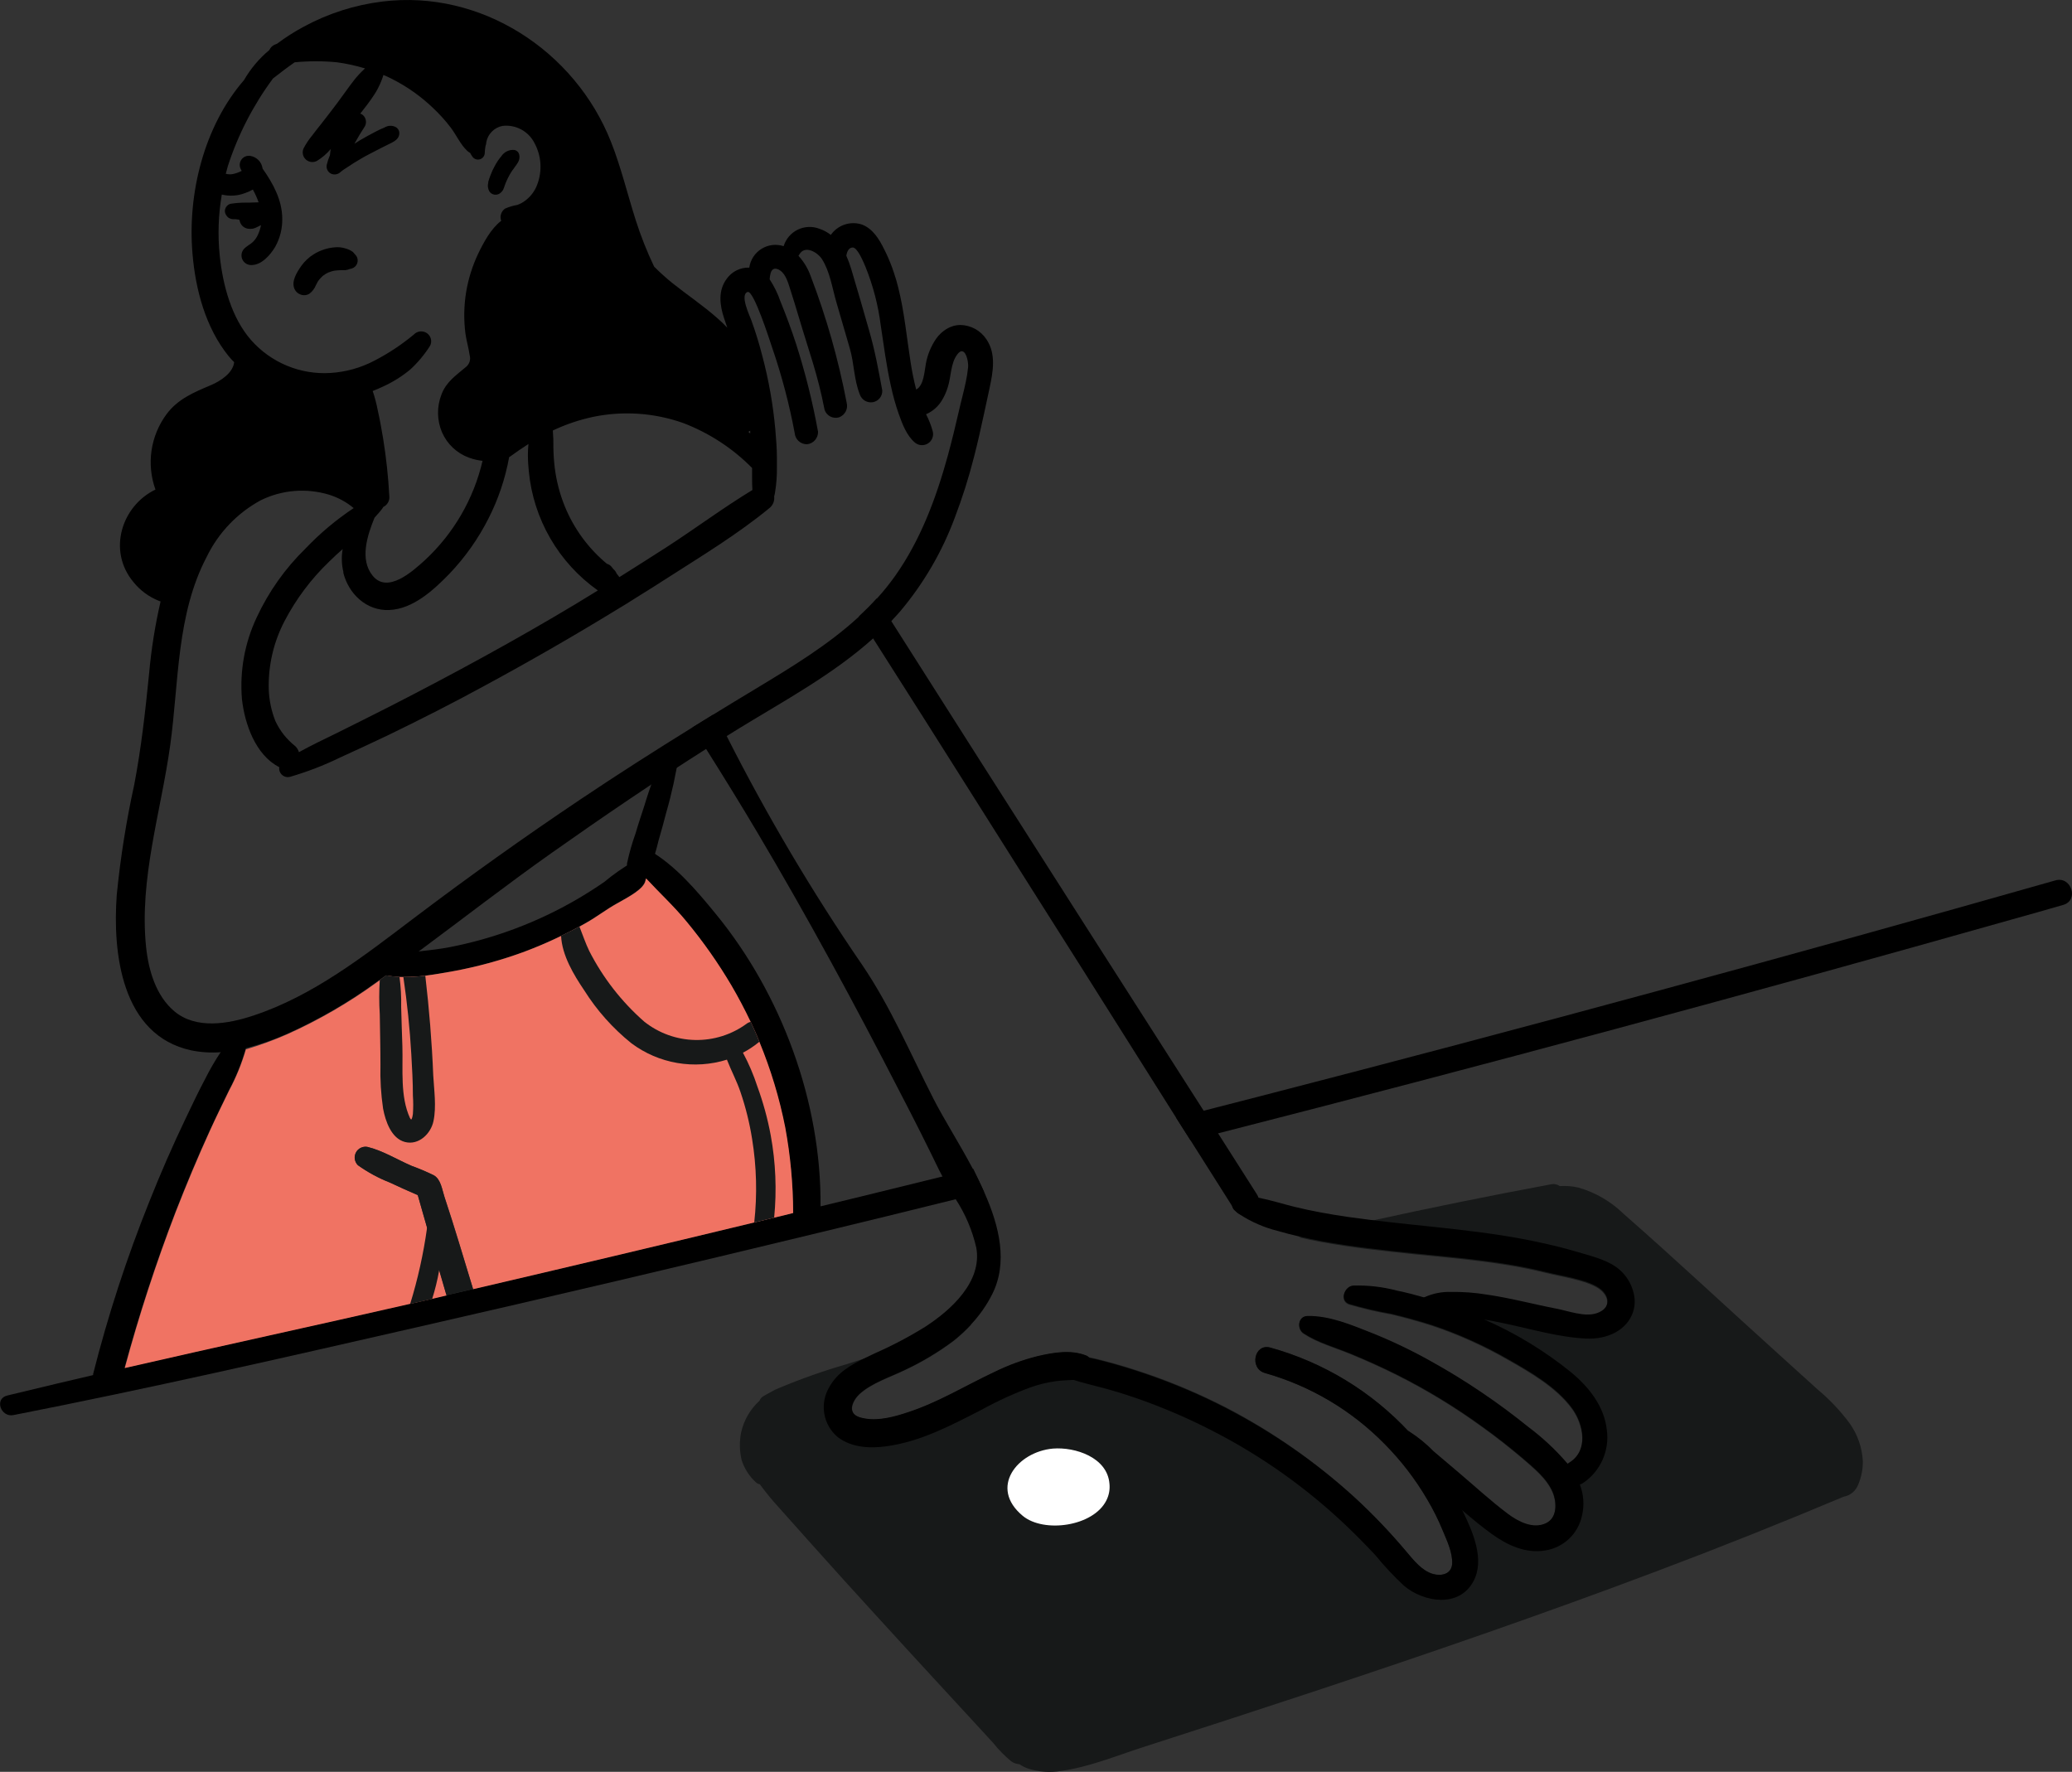
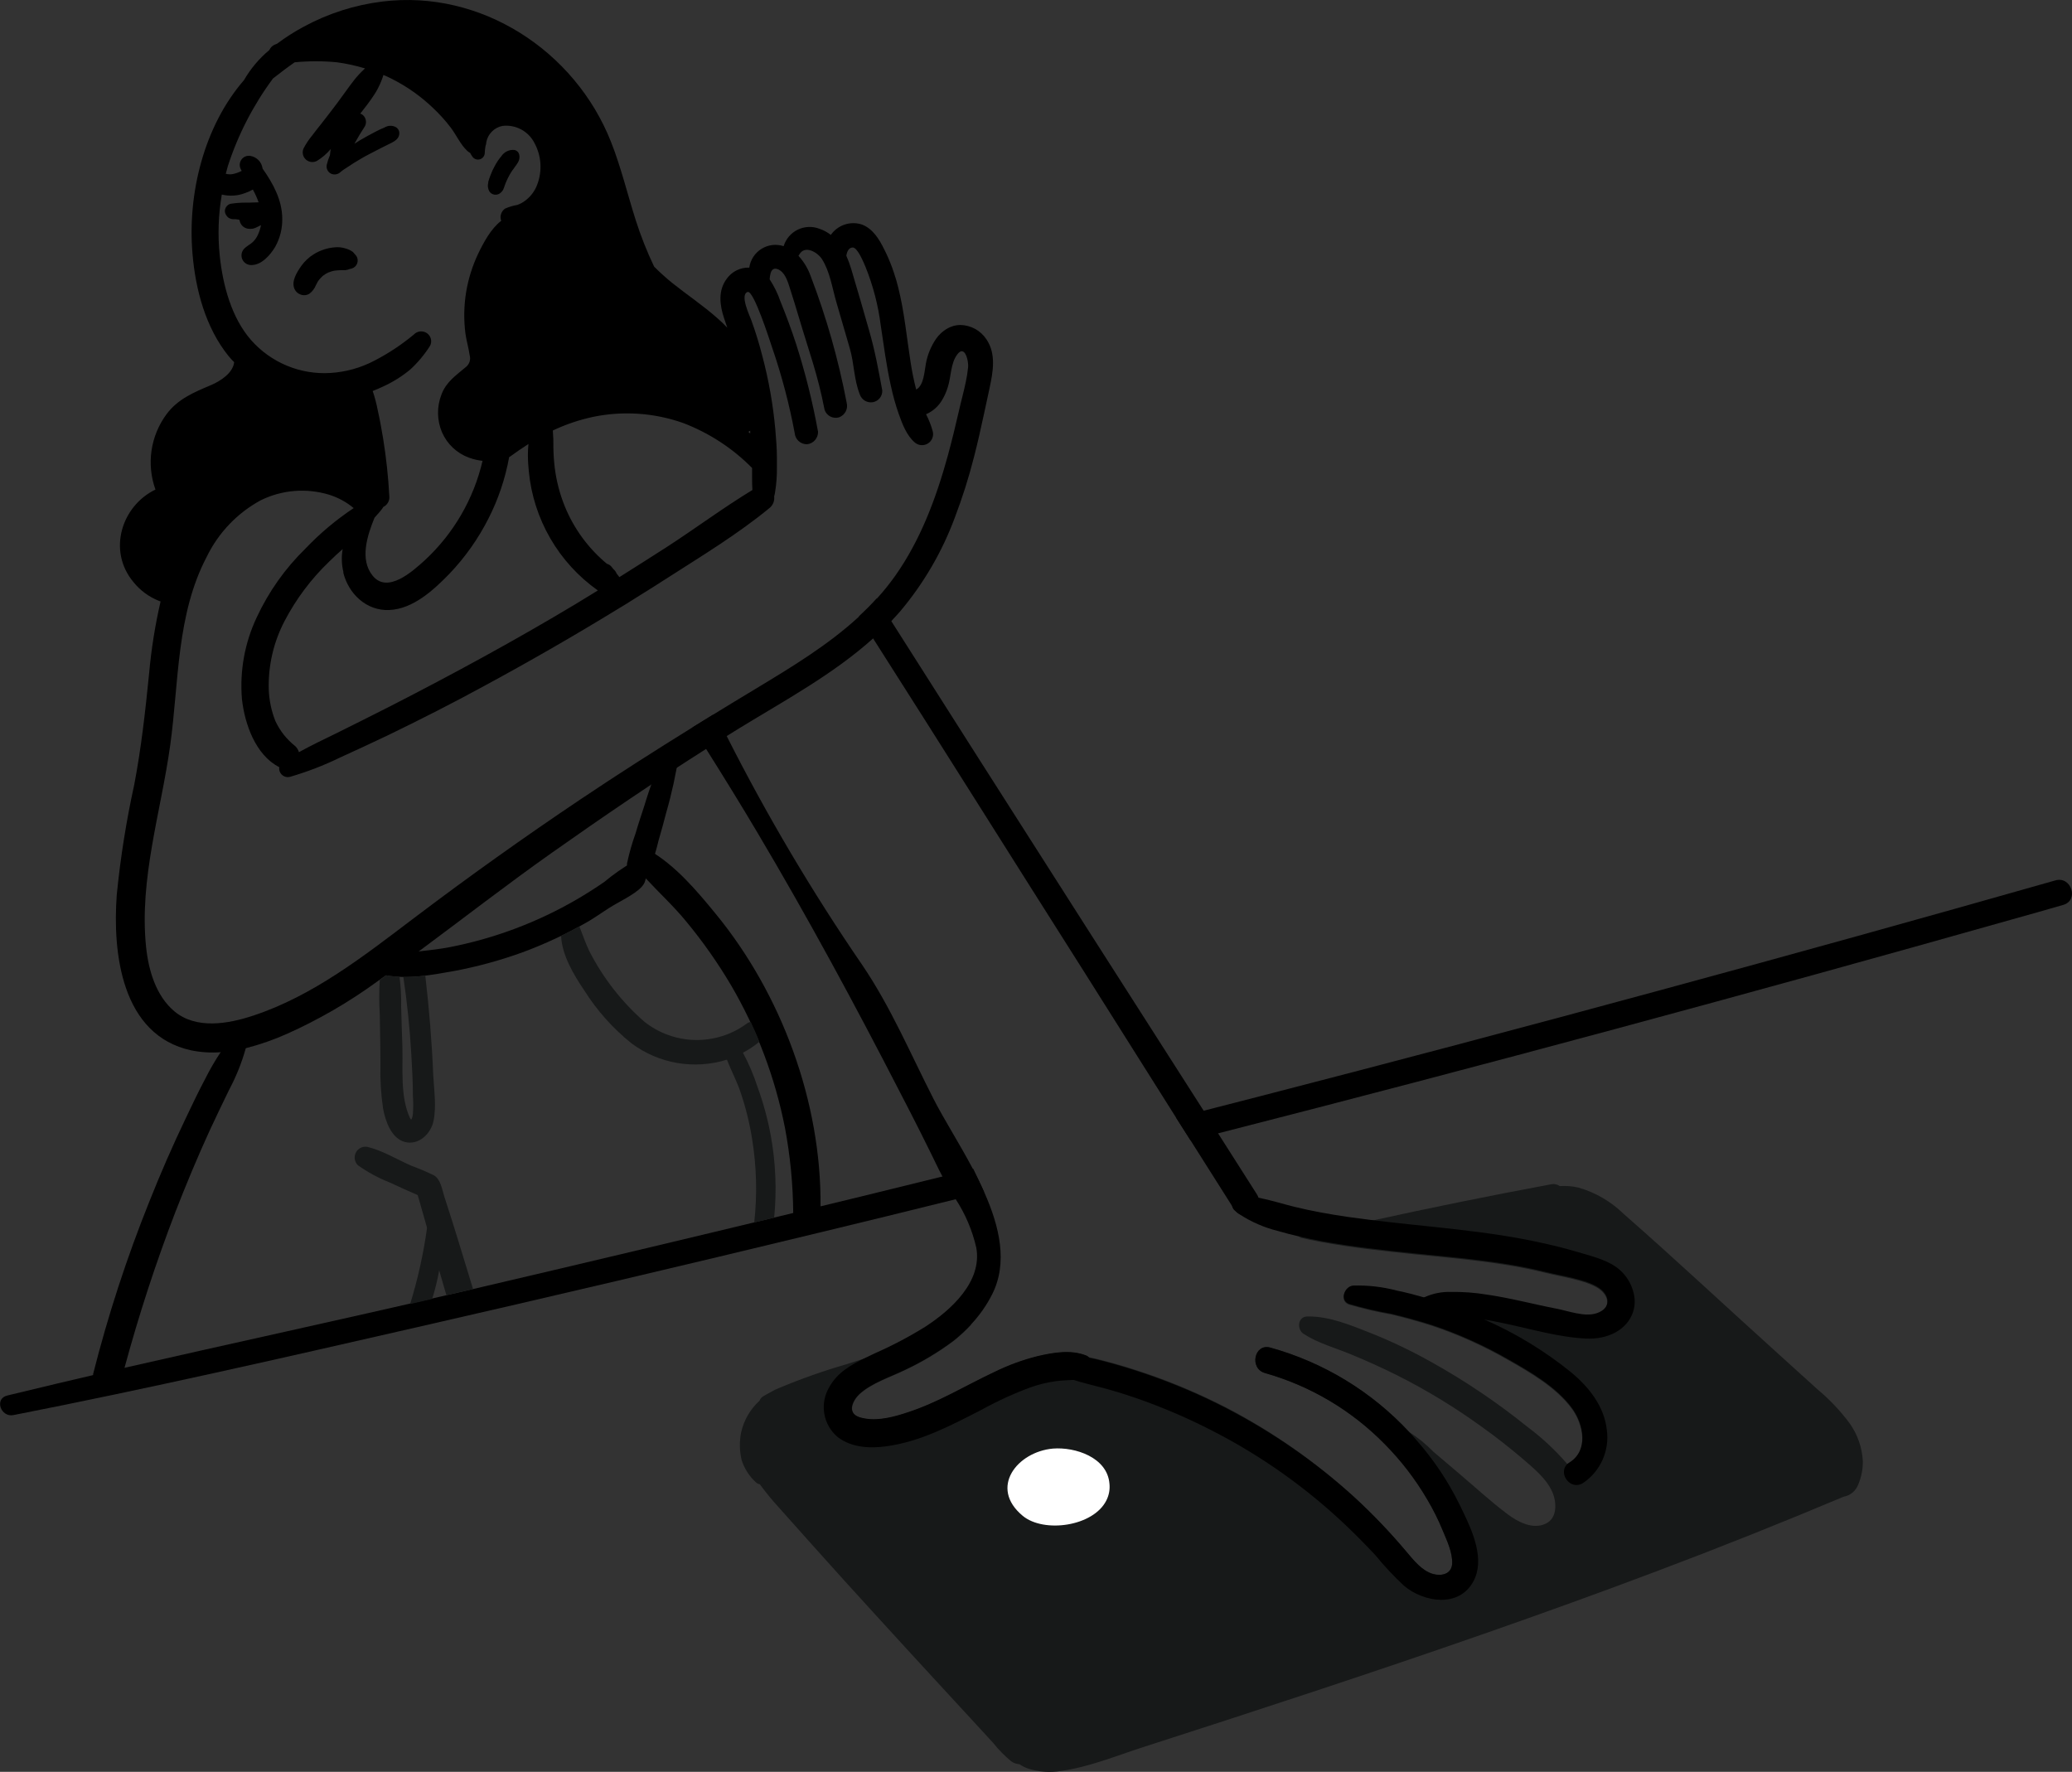
<svg xmlns="http://www.w3.org/2000/svg" width="283" height="242" viewBox="0 0 283 242" fill="none">
  <rect x="0" y="0" width="283" height="242" fill="#333333" stroke="none" />
  <g clip-path="url(#clip0_100_9497)">
    <path d="M254.431 199.569C254.447 200.662 254.233 201.746 253.805 202.751C253.649 203.18 253.382 203.561 253.032 203.854C252.682 204.147 252.261 204.343 251.811 204.421C243.375 207.973 234.871 211.363 226.297 214.592C210.806 220.438 195.124 225.841 179.4 231.044C171.566 233.632 163.723 236.188 155.872 238.71C152.3 239.871 148.678 241.357 144.939 241.875C143.415 242.133 141.852 242.019 140.382 241.541C139.975 241.395 139.588 241.198 139.23 240.956C138.834 240.931 138.454 240.798 138.128 240.572C137.222 239.826 136.396 238.986 135.666 238.067L133.296 235.486C131.805 233.877 130.316 232.263 128.831 230.643C125.801 227.369 122.805 224.079 119.784 220.78C116.762 217.482 113.774 214.175 110.803 210.851L106.413 205.933C105.474 204.906 104.591 203.83 103.767 202.709C103.575 202.69 103.394 202.604 103.258 202.467C102.336 201.636 101.655 200.572 101.288 199.385C100.998 198.149 100.978 196.864 101.23 195.619C101.603 193.962 102.477 192.46 103.734 191.319C103.82 191.077 103.984 190.871 104.201 190.734C104.56 190.517 104.944 190.308 105.32 190.108C105.657 189.904 106.011 189.73 106.38 189.59C109.396 188.323 112.484 187.233 115.627 186.325L118.239 185.49C121.269 184.488 124.307 183.519 127.353 182.55C129.131 181.991 130.909 181.431 132.695 180.88C131.941 181.701 131.123 182.46 130.25 183.151C128.202 184.684 126.004 186.004 123.69 187.093C121.653 188.095 119.074 188.888 117.397 190.433C116.796 190.993 116.07 192.104 116.512 192.939C116.812 193.498 117.605 193.673 118.181 193.774C120.067 194.099 122.162 193.54 123.957 192.939C128.13 191.594 131.902 189.264 135.85 187.41C137.738 186.483 139.719 185.758 141.759 185.247C143.887 184.755 146.266 184.337 148.352 185.156C148.481 185.199 148.598 185.27 148.695 185.364C149.421 185.498 150.13 185.682 150.839 185.865C152.767 186.366 154.679 186.951 156.573 187.602C160.339 188.889 164.004 190.452 167.54 192.279C173.84 195.564 179.687 199.654 184.933 204.446C187.489 206.793 189.889 209.304 192.119 211.962C193.079 213.098 194.206 214.534 195.7 214.968C196.843 215.294 198.204 215.027 198.337 213.64C198.437 212.104 197.628 210.425 197.052 209.039C196.453 207.578 195.747 206.163 194.94 204.805C193.322 202.035 191.359 199.481 189.098 197.206C184.593 192.62 178.973 189.288 172.789 187.536C170.594 186.926 171.304 183.444 173.499 184.053C180.764 186.065 187.328 190.055 192.462 195.578C193.675 196.354 194.795 197.268 195.8 198.3C196.91 199.252 198.037 200.187 199.138 201.131C201.384 203.027 203.562 205.047 205.907 206.809C207.309 207.862 209.346 208.947 211.123 208.104C212.709 207.361 212.626 205.239 212.05 203.845C211.215 201.899 209.412 200.505 207.877 199.16C206.141 197.699 204.363 196.287 202.535 194.985C198.806 192.267 194.858 189.862 190.734 187.794C188.672 186.767 186.561 185.815 184.399 184.93C182.237 184.045 180.009 183.444 178.064 182.191C177.088 181.581 177.23 179.819 178.565 179.803C181.595 179.753 184.524 181.014 187.312 182.108C190.109 183.229 192.83 184.532 195.458 186.007C200.115 188.598 204.541 191.585 208.686 194.934C210.671 196.415 212.485 198.113 214.095 199.995C214.17 199.933 214.251 199.877 214.337 199.828C217.007 198.158 216.248 194.567 214.704 192.438C212.592 189.54 209.037 187.485 205.991 185.757C202.675 183.849 199.177 182.276 195.549 181.064C193.755 180.487 191.927 179.995 190.083 179.544C188.112 179.198 186.161 178.744 184.241 178.183C182.905 177.698 183.589 175.794 184.766 175.677C186.786 175.614 188.805 175.845 190.759 176.362C192.027 176.621 193.263 176.947 194.515 177.306C195.65 176.788 196.889 176.539 198.137 176.579C199.752 176.554 201.366 176.671 202.961 176.93C206.199 177.389 209.362 178.249 212.567 178.867C214.178 179.176 216.415 180.037 218.042 179.485C220.079 178.809 219.845 177.039 218.376 176.028C216.648 174.834 213.026 174.358 210.973 173.823C205.131 172.387 199.163 171.919 193.221 171.318C188.964 170.867 184.708 170.425 180.51 169.648C179.458 169.448 178.423 169.239 177.38 168.997C180.657 168.217 183.937 167.468 187.22 166.75C195.421 164.946 203.654 163.276 211.916 161.74C212.314 161.673 212.722 161.766 213.051 161.999C213.911 161.939 214.775 162.01 215.613 162.207C217.921 162.876 220.028 164.103 221.748 165.782C228.951 172.087 235.936 178.65 243.072 185.08C244.8 186.634 246.511 188.195 248.239 189.757C249.874 191.118 251.341 192.668 252.612 194.375C253.702 195.897 254.334 197.699 254.431 199.569Z" fill="#171919" />
    <path d="M169.276 165.807C169.075 165.71 168.899 165.57 168.759 165.397C168.682 165.317 168.612 165.23 168.55 165.139C168.467 164.997 168.375 164.871 168.291 164.729C166.388 161.74 164.494 158.747 162.608 155.752L160.646 152.671C156.429 145.99 152.216 139.309 148.01 132.629C138.404 117.497 128.898 102.315 119.258 87.208C118.615 86.198 117.964 85.196 117.321 84.177C118.156 83.4 118.99 82.582 119.758 81.722C120.418 82.766 121.069 83.793 121.728 84.82C125.734 91.105 129.735 97.396 133.73 103.693C143.934 119.704 154.15 135.696 164.377 151.669L166.347 154.758L171.663 163.109C171.741 163.234 171.808 163.365 171.863 163.502C171.971 163.851 171.977 164.224 171.879 164.576C171.781 164.928 171.584 165.244 171.311 165.487C171.038 165.73 170.701 165.89 170.34 165.946C169.979 166.003 169.61 165.954 169.276 165.807Z" fill="black" />
    <path d="M148.069 188.304C147.628 188.386 147.182 188.439 146.733 188.462C145.899 188.521 145.064 188.529 144.23 188.638C143.058 188.801 141.906 189.08 140.791 189.473C138.492 190.321 136.26 191.34 134.114 192.521C129.941 194.659 125.768 196.888 121.103 197.531C118.841 197.849 116.329 197.732 114.426 196.287C113.45 195.474 112.797 194.339 112.584 193.086C112.371 191.834 112.613 190.546 113.265 189.456C114.342 187.477 116.262 186.383 118.215 185.448C118.649 185.231 119.049 185.039 119.5 184.83C121.866 183.789 124.155 182.584 126.352 181.222C129.924 178.909 134.172 175.043 133.346 170.416C132.806 168.054 131.851 165.806 130.525 163.777C129.908 162.733 129.282 161.706 128.722 160.687C128.556 160.378 128.397 160.078 128.247 159.769C126.578 156.323 124.85 152.885 123.064 149.456C116.846 137.355 110.378 125.38 103.425 113.672C101.155 109.847 98.826 106.073 96.456 102.315L94.587 99.342L97.391 97.613C98.07 98.561 98.697 99.545 99.269 100.561C104.745 111.388 110.935 121.839 117.798 131.844C121.653 137.53 124.357 143.919 127.479 150.04C128.889 152.821 131.026 156.145 132.879 159.652C133.43 160.696 133.956 161.748 134.423 162.817C136.543 167.56 137.669 172.479 135.524 176.755C134.772 178.247 133.811 179.625 132.67 180.846C131.916 181.667 131.098 182.427 130.225 183.118C128.177 184.65 125.979 185.971 123.665 187.059C121.628 188.062 119.049 188.855 117.372 190.4C116.771 190.959 116.045 192.07 116.487 192.905C116.787 193.465 117.58 193.64 118.156 193.74C120.042 194.066 122.137 193.506 123.932 192.905C128.105 191.561 131.877 189.231 135.825 187.377C137.713 186.449 139.694 185.724 141.734 185.214C143.862 184.721 146.241 184.304 148.327 185.122C148.456 185.165 148.573 185.236 148.67 185.331C149.571 186.133 149.337 188.053 148.069 188.304Z" fill="black" />
    <path d="M201.25 215.962C199.289 219.645 194.473 218.851 191.777 216.597C190.379 215.295 189.072 213.9 187.863 212.421C186.589 211.052 185.27 209.715 183.907 208.413C178.445 203.211 172.261 198.826 165.546 195.394C162.241 193.694 158.822 192.226 155.313 191.001C153.485 190.367 151.624 189.799 149.755 189.331C148.745 189.064 147.718 188.822 146.733 188.496C145.931 188.241 145.158 187.899 144.43 187.477C144.209 187.356 144.033 187.167 143.927 186.938C143.822 186.709 143.793 186.452 143.844 186.205C143.895 185.958 144.025 185.734 144.213 185.566C144.401 185.398 144.638 185.295 144.889 185.272C146.146 185.095 147.424 185.149 148.661 185.431C149.388 185.565 150.097 185.748 150.806 185.932C152.734 186.433 154.646 187.018 156.54 187.669C160.306 188.955 163.972 190.519 167.507 192.346C173.815 195.607 179.673 199.675 184.934 204.446C187.489 206.793 189.889 209.304 192.119 211.962C193.079 213.098 194.206 214.534 195.7 214.968C196.843 215.294 198.204 215.027 198.338 213.64C198.438 212.104 197.628 210.425 197.052 209.039C196.453 207.578 195.747 206.163 194.94 204.805C193.322 202.035 191.359 199.481 189.098 197.206C184.593 192.62 178.973 189.288 172.79 187.536C170.595 186.926 171.304 183.444 173.499 184.053C180.764 186.065 187.328 190.055 192.462 195.577C192.812 195.945 193.155 196.329 193.488 196.722C195.813 199.362 197.778 202.299 199.331 205.457C199.473 205.757 199.631 206.075 199.79 206.4C201.167 209.231 202.828 213.031 201.25 215.962Z" fill="black" />
    <path d="M223.259 177.398C223.305 177.992 223.237 178.591 223.058 179.16C222.224 181.723 219.478 182.951 216.69 182.826C212.834 182.65 209.053 181.49 205.289 180.713C204.466 180.535 203.631 180.376 202.785 180.237C201.783 180.066 200.771 179.949 199.756 179.886C197.953 179.778 195.692 180.245 194.006 179.485C193.861 179.409 193.735 179.301 193.638 179.169C193.541 179.037 193.476 178.884 193.448 178.722C193.42 178.561 193.429 178.395 193.475 178.238C193.521 178.081 193.603 177.936 193.714 177.815C193.955 177.559 194.237 177.345 194.548 177.181C195.683 176.662 196.923 176.414 198.17 176.454C199.785 176.429 201.4 176.546 202.994 176.805C206.232 177.264 209.396 178.124 212.601 178.742C214.212 179.051 216.448 179.911 218.076 179.36C220.112 178.684 219.878 176.913 218.41 175.903C216.682 174.709 213.06 174.233 211.006 173.698C205.164 172.262 199.197 171.794 193.254 171.193C188.998 170.742 184.741 170.299 180.543 169.523C179.492 169.322 178.457 169.114 177.413 168.871C176.37 168.629 175.485 168.404 174.542 168.128C172.674 167.666 170.896 166.893 169.284 165.84C169.104 165.714 168.932 165.577 168.767 165.431C168.718 165.401 168.673 165.364 168.633 165.322C168.464 165.177 168.347 164.981 168.299 164.763C168.247 164.592 168.235 164.412 168.262 164.235C168.29 164.059 168.358 163.891 168.46 163.745C168.562 163.598 168.696 163.477 168.852 163.39C169.008 163.303 169.181 163.253 169.359 163.243C170.201 163.295 171.038 163.407 171.863 163.577C173.532 163.903 175.127 164.412 176.771 164.821C179.149 165.406 181.562 165.832 183.974 166.191C185.067 166.341 186.16 166.491 187.245 166.625C195.099 167.602 203.019 168.053 210.74 169.79C212.242 170.124 213.761 170.492 215.272 170.942C216.983 171.452 219.153 171.961 220.646 172.988C221.377 173.489 221.988 174.143 222.44 174.904C222.891 175.666 223.17 176.517 223.259 177.398Z" fill="black" />
-     <path d="M216.064 207.052C215.802 208.251 215.184 209.342 214.29 210.183C213.396 211.024 212.269 211.574 211.057 211.761C208.361 212.212 205.865 211.043 203.729 209.498C202.368 208.513 201.066 207.427 199.789 206.333C198.829 205.498 197.886 204.663 196.935 203.895C195.708 202.851 194.49 201.807 193.246 200.78C192.002 199.753 190.7 198.96 189.908 197.632C189.742 197.328 189.676 196.98 189.716 196.637C189.757 196.293 189.904 195.971 190.135 195.714C190.367 195.458 190.673 195.279 191.01 195.204C191.348 195.128 191.7 195.16 192.019 195.294C192.179 195.357 192.335 195.43 192.486 195.511C193.7 196.287 194.82 197.201 195.825 198.233C196.935 199.185 198.062 200.12 199.163 201.064C201.408 202.96 203.587 204.981 205.932 206.743C207.334 207.795 209.37 208.88 211.148 208.037C212.734 207.294 212.651 205.173 212.075 203.778C211.24 201.832 209.438 200.438 207.902 199.093C206.166 197.632 204.388 196.22 202.56 194.918C198.831 192.2 194.884 189.795 190.759 187.728C188.697 186.7 186.586 185.748 184.424 184.863C182.262 183.978 180.034 183.377 178.089 182.124C177.113 181.515 177.255 179.753 178.59 179.736C181.62 179.686 184.549 180.947 187.337 182.041C190.134 183.162 192.855 184.465 195.483 185.941C200.14 188.532 204.565 191.518 208.711 194.868C210.696 196.349 212.51 198.046 214.119 199.928C214.818 200.786 215.381 201.747 215.789 202.776C216.313 204.14 216.409 205.631 216.064 207.052Z" fill="black" />
    <path d="M216.197 202.567C216.073 202.647 215.938 202.709 215.797 202.751C214.194 203.269 212.809 201.039 214.127 199.903C214.203 199.841 214.284 199.785 214.37 199.736C217.04 198.066 216.281 194.475 214.737 192.346C212.625 189.448 209.07 187.394 206.023 185.665C202.708 183.757 199.21 182.185 195.582 180.972C193.788 180.396 191.96 179.903 190.116 179.452C188.145 179.106 186.194 178.652 184.273 178.091C182.938 177.606 183.622 175.702 184.799 175.585C186.819 175.522 188.838 175.753 190.792 176.27C192.06 176.529 193.296 176.855 194.548 177.214C195.123 177.381 195.691 177.556 196.258 177.74C198.48 178.458 200.661 179.294 202.793 180.245C207.017 182.099 210.975 184.509 214.562 187.41C217.007 189.431 219.118 192.07 219.469 195.319C219.656 196.712 219.448 198.13 218.87 199.411C218.292 200.693 217.366 201.786 216.197 202.567Z" fill="black" />
    <path d="M70.282 22.856C70.458 22.63 70.62 22.393 70.766 22.147C70.862 21.981 70.922 21.798 70.945 21.609C70.968 21.42 70.953 21.228 70.9 21.044C70.855 20.905 70.774 20.78 70.666 20.682C70.557 20.584 70.425 20.516 70.282 20.485C69.935 20.445 69.584 20.502 69.268 20.649C68.951 20.797 68.681 21.029 68.488 21.32C68.127 21.742 67.817 22.204 67.562 22.698C67.338 23.1 67.145 23.519 66.986 23.95C66.869 24.245 66.769 24.546 66.685 24.852C66.685 24.969 66.685 25.103 66.635 25.22C66.612 25.539 66.682 25.858 66.835 26.138C66.982 26.361 67.21 26.517 67.471 26.573C67.731 26.63 68.004 26.581 68.229 26.439C68.432 26.304 68.601 26.124 68.722 25.913C68.763 25.813 68.813 25.712 68.847 25.612C68.88 25.512 68.93 25.37 68.972 25.245L69.072 24.977C69.241 24.56 69.439 24.156 69.665 23.767C69.715 23.683 69.765 23.6 69.823 23.516C69.851 23.464 69.882 23.414 69.915 23.366L69.973 23.282L70.066 23.165L70.241 22.915L70.282 22.856Z" fill="black" />
    <path d="M90.881 102.373C89.751 104.87 88.789 107.44 88.001 110.065C87.6 111.317 87.166 112.57 86.808 113.823C86.33 115.153 85.942 116.515 85.648 117.898C85.389 119.568 87.876 120.687 88.66 118.95C89.188 117.59 89.62 116.195 89.954 114.775C90.33 113.522 90.655 112.269 90.997 110.983C91.751 108.372 92.331 105.713 92.733 103.025C92.867 101.973 91.39 101.313 90.881 102.373Z" fill="black" />
    <path d="M88.203 119.977C88.203 120.077 88.144 120.177 88.119 120.286C87.877 121.43 85.89 122.466 84.179 123.426C82.777 124.203 81.509 125.196 80.123 125.981C77.326 127.582 74.4 128.948 71.377 130.065C68.29 131.185 65.116 132.049 61.887 132.645C58.983 133.171 55.703 133.764 52.748 133.213L52.381 133.146C52.119 133.088 51.884 132.946 51.71 132.741C51.536 132.537 51.433 132.282 51.417 132.014C51.401 131.746 51.473 131.48 51.621 131.257C51.769 131.033 51.986 130.864 52.239 130.775C53.884 130.369 55.558 130.089 57.246 129.94C58.665 129.781 60.084 129.622 61.47 129.355C67.562 128.163 73.412 125.961 78.78 122.841C80.059 122.095 81.308 121.302 82.527 120.461C83.764 119.432 85.084 118.507 86.475 117.697C86.807 117.587 87.167 117.591 87.497 117.709C87.826 117.827 88.107 118.053 88.294 118.349C88.645 118.891 88.378 119.409 88.203 119.977Z" fill="black" />
    <path d="M134.423 162.834L130.525 163.794C124.249 165.353 117.969 166.889 111.688 168.404C93.404 172.83 75.09 177.136 56.745 181.322C38.475 185.498 20.215 189.673 1.836 193.273C0.1 193.615 -0.809 191.026 1.002 190.6L7.954 188.93C9.556 188.554 11.159 188.17 12.761 187.803L17.043 186.809C31.682 183.469 46.371 180.287 61.002 176.896L62.713 176.504L64.641 176.053C79.23 172.646 93.805 169.183 108.366 165.665L112.105 164.754L117.613 163.418L128.756 160.679L132.929 159.644C133.429 160.712 133.955 161.765 134.423 162.834Z" fill="black" />
    <path d="M281.799 123.593C279.512 124.255 277.217 124.907 274.913 125.547C256.902 130.641 238.855 135.627 220.772 140.503C202.689 145.38 184.547 150.146 166.347 154.8L166.188 154.842L162.608 155.752L160.646 152.671L164.377 151.71L172.047 149.739C190.259 145.041 208.444 140.222 226.606 135.284C244.667 130.385 262.7 125.374 280.705 120.253C282.9 119.593 284.002 122.967 281.799 123.593Z" fill="black" />
    <path d="M151.114 204.922C149.337 208.496 142.568 209.423 139.689 207.035C135.023 203.169 138.962 198.283 143.811 197.849C146.875 197.607 151.24 199.06 151.532 202.634C151.617 203.421 151.472 204.216 151.114 204.922Z" fill="white" />
    <path d="M134.732 46.347C134.34 45.753 133.809 45.263 133.185 44.921C132.561 44.578 131.863 44.395 131.151 44.385C130.481 44.396 129.826 44.59 129.256 44.944C128.705 45.288 128.228 45.74 127.854 46.272C127.156 47.291 126.681 48.447 126.46 49.663C126.26 50.665 126.202 52.644 125.134 53.203C124.809 51.94 124.549 50.661 124.357 49.37C123.831 46.03 123.523 42.598 122.688 39.291C122.521 38.598 122.321 37.905 122.087 37.228C121.792 36.337 121.444 35.464 121.044 34.614C120.96 34.439 120.877 34.264 120.785 34.088C120.1 32.694 119.241 31.257 117.747 30.673C116.978 30.416 116.147 30.415 115.377 30.669C114.607 30.924 113.939 31.42 113.474 32.084C113.011 31.718 112.489 31.436 111.93 31.249C111.454 31.063 110.945 30.978 110.435 30.998C109.924 31.018 109.423 31.144 108.963 31.366C108.504 31.589 108.095 31.904 107.762 32.292C107.43 32.68 107.18 33.132 107.03 33.621C106.529 33.457 105.998 33.405 105.475 33.469C104.952 33.533 104.449 33.711 104.001 33.99C103.554 34.27 103.173 34.644 102.886 35.086C102.599 35.529 102.413 36.029 102.34 36.552C101.748 36.531 101.16 36.655 100.628 36.915C100.095 37.174 99.634 37.56 99.285 38.038C98.05 39.658 98.292 41.663 98.902 43.475C99.052 43.901 99.194 44.31 99.336 44.761C98.911 44.306 98.462 43.874 97.992 43.466C96.047 41.738 93.877 40.293 91.849 38.673C90.974 37.967 90.138 37.214 89.345 36.418C88.368 34.373 87.531 32.264 86.841 30.105C85.698 26.522 84.83 22.856 83.445 19.357C78.529 6.923 65.701 -1.445 52.238 0.209C48.468 0.669 44.819 1.836 41.48 3.649C40.211 4.33 38.994 5.106 37.841 5.971L37.549 6.088C37.38 6.156 37.226 6.256 37.096 6.384C36.965 6.511 36.861 6.663 36.79 6.831C35.404 7.987 34.232 9.378 33.326 10.94C27.851 17.261 25.598 26.456 26.29 34.623C26.691 39.516 28.076 44.752 31.215 48.627C31.465 48.928 31.715 49.212 31.982 49.462C31.824 50.949 30.105 52.051 28.811 52.602C26.516 53.571 24.304 54.481 22.768 56.544C21.679 58.003 20.969 59.71 20.701 61.511C20.433 63.312 20.616 65.152 21.233 66.865C16.651 69.07 14.631 75.175 18.22 79.492C19.144 80.643 20.352 81.532 21.725 82.072C21.793 82.103 21.862 82.128 21.933 82.148C21.184 85.389 20.66 88.679 20.365 91.993C19.855 97.087 19.296 102.131 18.336 107.167C17.247 112.126 16.45 117.145 15.949 122.198C15.357 130.165 16.592 141.405 26.123 143.46C27.452 143.731 28.811 143.815 30.163 143.71C31.32 143.622 32.467 143.437 33.593 143.159C35.532 142.661 37.425 141.998 39.252 141.18C43.552 139.249 47.641 136.879 51.454 134.107L52.773 133.163C54.275 132.094 55.769 131 57.255 129.898C63.297 125.422 69.24 120.804 75.391 116.461C82.31 111.576 89.329 106.799 96.481 102.265C97.416 101.664 98.35 101.079 99.294 100.511C99.828 100.169 100.362 99.835 100.905 99.509C107.147 95.684 113.799 92.102 119.266 87.183C120.101 86.432 120.935 85.63 121.77 84.795C122.154 84.394 122.538 83.96 122.905 83.551C126.136 79.729 128.677 75.375 130.416 70.682C131.439 68.004 132.306 65.268 133.012 62.49C133.271 61.488 133.521 60.477 133.747 59.467C134.231 57.329 134.69 55.191 135.149 53.045C135.608 50.899 136.109 48.368 134.732 46.347ZM81.008 56.936C85.102 56.09 89.35 56.379 93.293 57.771C96.84 59.12 100.057 61.216 102.724 63.918V65.254C102.724 65.797 102.724 66.381 102.766 66.924C98.768 69.354 94.971 72.185 91.04 74.732C88.897 76.107 86.749 77.471 84.596 78.824L84.221 78.34C84.127 78.098 83.971 77.885 83.77 77.722C83.695 77.638 83.628 77.538 83.553 77.446C83.39 77.228 83.157 77.071 82.894 77.004C80.349 74.894 78.368 72.185 77.127 69.12C76.447 67.436 75.989 65.67 75.766 63.867C75.659 62.967 75.598 62.061 75.583 61.154C75.599 60.368 75.574 59.582 75.507 58.799C77.262 57.967 79.108 57.342 81.008 56.936ZM102.215 58.982C102.303 58.937 102.387 58.884 102.465 58.824C102.465 58.949 102.465 59.083 102.465 59.199L102.215 58.982ZM46.88 78.189C47.598 81.104 50.052 83.459 53.173 83.317C56.428 83.175 59.216 80.594 61.377 78.373C63.528 76.121 65.333 73.563 66.736 70.782C68.073 68.15 69.018 65.337 69.54 62.431C69.588 62.413 69.633 62.387 69.674 62.356C70.508 61.746 71.343 61.179 72.177 60.644C72.127 61.137 72.102 61.655 72.102 62.147C72.102 62.941 72.161 63.7 72.227 64.369C72.535 67.601 73.538 70.729 75.165 73.538C76.793 76.347 79.008 78.771 81.658 80.644C80.665 81.262 79.672 81.872 78.67 82.473C70.324 87.484 61.845 92.085 53.231 96.494C50.817 97.719 48.397 98.933 45.971 100.135C44.251 100.97 42.507 101.806 40.829 102.733C40.736 102.412 40.557 102.124 40.312 101.897C39.155 100.984 38.229 99.811 37.608 98.474C37.063 97.091 36.759 95.625 36.706 94.139C36.621 90.887 37.371 87.666 38.885 84.787C40.454 81.791 42.497 79.07 44.935 76.728C45.536 76.127 46.163 75.559 46.805 74.991C46.616 76.047 46.653 77.132 46.914 78.173L46.88 78.189ZM30.013 34.923C29.725 32.14 29.82 29.33 30.296 26.573C31.341 26.827 32.437 26.76 33.443 26.381C33.823 26.253 34.189 26.088 34.536 25.888C34.847 26.446 35.109 27.03 35.321 27.633L34.027 27.675H33.568C32.858 27.672 32.149 27.727 31.448 27.842C31.225 27.914 31.032 28.057 30.899 28.251C30.766 28.444 30.701 28.676 30.714 28.911C30.736 29.057 30.784 29.199 30.855 29.328C30.911 29.426 30.975 29.518 31.048 29.604C31.098 29.604 31.131 29.679 31.173 29.712L31.306 29.788C31.474 29.885 31.664 29.937 31.857 29.938H32.016H32.174L32.667 30.005C32.722 30.097 32.759 30.199 32.775 30.305C32.851 30.54 32.988 30.751 33.173 30.914C33.359 31.077 33.584 31.187 33.827 31.232C34.061 31.274 34.302 31.274 34.536 31.232C34.762 31.181 34.978 31.097 35.179 30.982L35.646 30.748C35.563 31.207 35.42 31.654 35.221 32.076C35.051 32.455 34.807 32.796 34.503 33.078C34.219 33.362 33.669 33.612 33.31 34.013C33.14 34.207 33.03 34.447 32.995 34.702C32.96 34.958 33 35.218 33.111 35.451C33.222 35.684 33.399 35.879 33.62 36.012C33.84 36.145 34.095 36.211 34.353 36.201C35.73 36.201 36.923 34.823 37.574 33.738C38.236 32.564 38.573 31.235 38.551 29.888C38.551 27.341 37.299 25.061 35.863 23.023C35.809 22.593 35.618 22.193 35.317 21.881C35.016 21.569 34.621 21.364 34.194 21.295C33.96 21.255 33.72 21.283 33.501 21.376C33.283 21.468 33.095 21.622 32.961 21.818C32.827 22.013 32.751 22.244 32.743 22.481C32.736 22.718 32.796 22.953 32.917 23.157C32.917 23.224 32.992 23.274 33.026 23.332C32.636 23.537 32.221 23.686 31.79 23.775C31.474 23.833 31.149 23.819 30.839 23.733C30.931 23.374 31.023 23.023 31.123 22.673C32.517 18.383 34.597 14.347 37.282 10.723C38.25 9.971 39.227 9.211 40.245 8.51C42.171 8.322 44.111 8.322 46.037 8.51C47.332 8.686 48.61 8.965 49.86 9.345C49.833 9.377 49.802 9.405 49.768 9.428C49.265 9.892 48.799 10.395 48.374 10.931C47.59 11.933 46.872 12.994 46.104 14.013C45.336 15.032 44.61 15.992 43.842 16.961C43.433 17.478 43.008 17.996 42.624 18.522C42.172 19.066 41.78 19.657 41.455 20.284C41.344 20.539 41.316 20.823 41.375 21.094C41.434 21.366 41.578 21.612 41.785 21.797C41.993 21.982 42.253 22.097 42.529 22.126C42.806 22.154 43.084 22.094 43.325 21.954C44.023 21.521 44.648 20.98 45.178 20.351C45.125 20.627 45.089 20.906 45.069 21.186C44.882 21.614 44.734 22.059 44.627 22.514C44.578 22.75 44.609 22.995 44.713 23.212C44.817 23.429 44.989 23.607 45.203 23.716C45.42 23.819 45.663 23.851 45.899 23.809C46.135 23.767 46.352 23.653 46.521 23.483C46.784 23.267 47.063 23.071 47.356 22.898C47.673 22.681 47.998 22.464 48.324 22.264C49 21.854 49.693 21.428 50.402 21.069C51.112 20.71 51.746 20.36 52.397 20.042C52.747 19.875 53.14 19.683 53.507 19.491C53.874 19.299 54.45 18.965 54.525 18.372C54.564 18.171 54.536 17.962 54.447 17.777C54.359 17.593 54.214 17.441 54.033 17.345C53.796 17.226 53.533 17.17 53.269 17.182C53.005 17.193 52.748 17.273 52.522 17.412C52.112 17.578 51.711 17.764 51.32 17.971C50.594 18.347 49.877 18.739 49.167 19.157C48.908 19.316 48.666 19.483 48.408 19.633C48.867 18.798 49.342 18.005 49.852 17.228C49.989 16.957 50.024 16.646 49.95 16.351C49.877 16.057 49.699 15.799 49.451 15.625L49.209 15.516C49.868 14.681 50.519 13.846 51.111 12.936C51.485 12.364 51.801 11.757 52.055 11.123C52.175 10.834 52.281 10.538 52.372 10.238C52.781 10.414 53.207 10.597 53.574 10.798C55.648 11.849 57.553 13.206 59.224 14.823C60.078 15.632 60.865 16.509 61.578 17.445C62.337 18.456 62.896 19.741 63.815 20.602C63.936 20.713 64.07 20.808 64.215 20.886C64.308 21.073 64.416 21.252 64.541 21.42C64.656 21.576 64.818 21.691 65.002 21.75C65.187 21.808 65.385 21.808 65.57 21.748C65.754 21.688 65.915 21.572 66.03 21.416C66.145 21.259 66.208 21.071 66.21 20.877C66.223 20.566 66.256 20.257 66.31 19.95C66.382 19.769 66.421 19.577 66.427 19.383C66.537 18.838 66.807 18.339 67.203 17.949C67.598 17.559 68.101 17.297 68.647 17.195C69.526 17.094 70.414 17.265 71.193 17.684C71.972 18.104 72.603 18.752 73.003 19.541C73.468 20.398 73.742 21.345 73.809 22.318C73.875 23.29 73.731 24.266 73.388 25.178C73.067 26.074 72.485 26.853 71.718 27.416C71.395 27.663 71.034 27.857 70.65 27.992C70.075 28.088 69.514 28.256 68.981 28.493C68.72 28.674 68.527 28.936 68.432 29.238C68.337 29.541 68.345 29.866 68.455 30.163C67.044 31.232 66.026 33.161 65.283 34.706C64.516 36.34 63.974 38.071 63.673 39.85C63.36 41.742 63.326 43.669 63.572 45.571C63.714 46.565 64.006 47.525 64.148 48.51C64.237 48.815 64.229 49.14 64.124 49.439C64.019 49.739 63.824 49.998 63.564 50.181C62.221 51.325 60.943 52.16 60.292 53.897C59.65 55.547 59.674 57.383 60.359 59.016C60.706 59.822 61.215 60.549 61.853 61.151C62.492 61.753 63.248 62.217 64.073 62.515C64.666 62.731 65.282 62.874 65.909 62.941C64.695 68.154 61.949 72.883 58.022 76.519C56.353 78.031 52.914 81.162 50.878 78.607C49.117 76.394 50.144 73.187 51.154 70.707C51.546 70.264 51.921 69.872 52.28 69.371C52.303 69.331 52.323 69.289 52.339 69.246C52.617 69.116 52.848 68.902 52.998 68.633C53.147 68.365 53.209 68.056 53.173 67.751C53.033 65.141 52.755 62.54 52.339 59.959C52.122 58.665 51.896 57.362 51.604 56.084C51.434 55.175 51.2 54.28 50.903 53.404C51.387 53.212 51.871 53.011 52.339 52.786C53.665 52.182 54.906 51.404 56.028 50.473C57.075 49.513 57.991 48.418 58.748 47.216C58.896 46.923 58.931 46.587 58.848 46.27C58.765 45.954 58.569 45.678 58.298 45.496C58.028 45.313 57.702 45.232 57.378 45.267C57.054 45.302 56.753 45.451 56.528 45.688C54.86 47.074 53.047 48.275 51.12 49.27C49.263 50.243 47.22 50.812 45.127 50.94C43.095 51.066 41.061 50.725 39.18 49.944C37.3 49.162 35.623 47.961 34.278 46.431C31.64 43.408 30.438 39.007 30.013 34.923ZM132.228 50.147C132.162 50.826 132.056 51.501 131.91 52.168C131.635 53.513 131.251 54.857 130.959 56.176C130.5 58.181 130.007 60.21 129.457 62.231C127.862 68.035 125.717 73.78 122.262 78.657C121.492 79.743 120.656 80.781 119.758 81.763C118.982 82.599 118.164 83.434 117.321 84.219C113.09 88.118 108.074 91.141 103.133 94.123C101.205 95.284 99.286 96.444 97.366 97.63L94.561 99.359C89.437 102.532 84.346 105.781 79.33 109.146C71.585 114.34 63.987 119.757 56.536 125.397C49.726 130.549 42.782 136.011 34.578 138.716C31.173 139.844 26.791 140.629 23.803 138.115C21.299 136.002 20.29 132.537 19.956 129.372C18.988 120.069 21.976 110.941 23.244 101.814C24.446 93.179 24.079 83.935 28.252 76.018C29.848 72.744 32.428 70.052 35.63 68.319C38.536 66.894 41.874 66.629 44.969 67.575C46.19 67.957 47.325 68.576 48.307 69.396C45.92 70.983 43.717 72.831 41.739 74.907C38.959 77.615 36.697 80.807 35.062 84.327C33.426 87.794 32.729 91.63 33.042 95.451C33.41 98.841 34.887 103.125 38.142 104.778C38.113 104.973 38.133 105.171 38.2 105.356C38.267 105.541 38.379 105.706 38.525 105.837C38.672 105.967 38.848 106.06 39.039 106.105C39.23 106.151 39.429 106.148 39.619 106.098C41.95 105.42 44.221 104.546 46.405 103.484C48.625 102.482 50.845 101.438 53.081 100.378C57.471 98.248 61.82 96.043 66.118 93.697C72.299 90.356 78.392 86.849 84.396 83.175C85.231 82.69 85.99 82.198 86.783 81.697C88.302 80.761 89.821 79.801 91.323 78.832C95.964 75.859 100.813 72.912 105.069 69.412C105.313 69.225 105.503 68.976 105.62 68.692C105.737 68.408 105.777 68.097 105.737 67.792C105.79 67.62 105.829 67.445 105.854 67.266C106.045 66.119 106.132 64.956 106.113 63.792C106.113 63.358 106.113 62.957 106.113 62.498C106.113 61.237 106.004 59.993 105.904 58.74C105.597 55.296 104.994 51.884 104.101 48.544C103.684 46.907 103.186 45.295 102.607 43.709C102.407 43.149 101.005 40.251 102.115 39.876C102.95 39.6 105.195 46.69 105.503 47.592C106.794 51.366 107.809 55.228 108.541 59.149C108.577 59.567 108.768 59.956 109.077 60.24C109.387 60.523 109.791 60.679 110.21 60.678C110.634 60.639 111.027 60.441 111.309 60.123C111.591 59.805 111.742 59.391 111.73 58.966C110.992 54.907 109.991 50.902 108.733 46.974C108.088 45.003 107.375 43.068 106.596 41.17C106.232 40.105 105.736 39.089 105.12 38.147C105.135 37.865 105.179 37.585 105.253 37.312C105.453 36.602 105.971 36.535 106.572 36.953C107.364 37.512 107.657 38.681 107.94 39.541C108.333 40.752 108.7 41.963 109.067 43.191C110.503 48.068 111.654 50.974 112.623 55.968C112.755 56.366 113.037 56.697 113.41 56.889C113.783 57.081 114.217 57.119 114.617 56.995C115.008 56.847 115.329 56.559 115.517 56.187C115.706 55.814 115.748 55.384 115.635 54.982C114.512 49.095 112.87 43.319 110.728 37.721C110.364 36.691 109.796 35.745 109.059 34.94C109.094 34.896 109.125 34.849 109.15 34.798C109.902 33.395 111.654 34.456 112.255 35.374C113.34 37.044 113.674 39.341 114.217 41.22L116.069 47.583C116.695 49.746 116.604 51.759 117.438 53.88C117.562 54.238 117.808 54.54 118.134 54.733C118.46 54.926 118.843 54.996 119.216 54.932C119.592 54.867 119.93 54.666 120.167 54.367C120.405 54.069 120.523 53.693 120.501 53.312C119.975 50.489 119.516 47.951 118.724 45.195C117.931 42.439 117.113 39.55 116.261 36.736C116.078 36.118 115.856 35.512 115.594 34.923C115.694 34.314 115.936 33.846 116.428 33.804C117.129 33.729 117.998 35.959 118.231 36.493C119.256 39.041 119.948 41.71 120.293 44.435C120.71 47.174 121.06 49.938 121.67 52.652C121.948 53.971 122.311 55.271 122.755 56.544C123.239 57.897 123.823 59.483 124.958 60.444C125.205 60.653 125.513 60.778 125.837 60.799C126.16 60.82 126.482 60.736 126.755 60.56C127.027 60.384 127.235 60.125 127.349 59.822C127.463 59.518 127.476 59.185 127.387 58.874C127.166 58.079 126.864 57.31 126.485 56.577C127.41 56.175 128.183 55.487 128.689 54.615C129.009 54.073 129.264 53.496 129.448 52.895C129.916 51.483 129.816 49.638 130.75 48.402C131.043 48.018 131.285 47.917 131.502 48.001C132.044 48.201 132.278 49.546 132.228 50.147Z" fill="black" />
    <path d="M41.072 40.235C41.267 40.308 41.476 40.334 41.683 40.313C41.89 40.291 42.09 40.221 42.265 40.109C42.656 39.815 42.959 39.419 43.141 38.965C43.2 38.833 43.267 38.705 43.342 38.581L43.45 38.389C43.474 38.35 43.502 38.314 43.534 38.281L43.684 38.089L43.993 37.771L44.101 37.671C44.221 37.578 44.347 37.492 44.477 37.412L44.81 37.228C44.994 37.128 44.936 37.17 44.861 37.228L45.028 37.153C45.177 37.093 45.33 37.046 45.487 37.011L45.678 36.969C46.029 36.919 46.355 36.911 46.672 36.894H47.197C47.408 36.87 47.613 36.814 47.807 36.727C47.904 36.717 47.999 36.694 48.091 36.66C48.251 36.604 48.397 36.513 48.517 36.393C48.638 36.273 48.73 36.128 48.788 35.968C48.846 35.808 48.867 35.638 48.85 35.468C48.833 35.299 48.779 35.136 48.691 34.99C48.648 34.923 48.598 34.862 48.541 34.807C48.501 34.733 48.44 34.672 48.366 34.631L48.466 34.757C48.399 34.622 48.305 34.503 48.191 34.406C47.893 34.192 47.56 34.034 47.206 33.938C46.732 33.785 46.232 33.731 45.737 33.779C44.736 33.858 43.767 34.169 42.908 34.69C42.203 35.117 41.595 35.685 41.122 36.36C40.546 37.195 39.761 38.422 40.22 39.458C40.299 39.64 40.416 39.804 40.562 39.938C40.709 40.072 40.883 40.173 41.072 40.235Z" fill="black" />
    <path d="M112.071 164.779C112.071 165.005 112.071 165.23 112.071 165.456C112.021 167.827 108.399 168.103 108.341 165.69C108.313 161.783 107.936 157.887 107.214 154.049C105.871 147.189 103.382 140.606 99.853 134.574C98.052 131.527 96.015 128.626 93.76 125.898C92.049 123.802 90.038 121.956 88.21 119.977C87.701 119.434 87.208 118.875 86.733 118.307C86.588 118.136 86.495 117.927 86.466 117.705C86.447 117.433 86.499 117.16 86.616 116.914C86.733 116.667 86.912 116.455 87.136 116.298C87.359 116.141 87.619 116.045 87.89 116.018C88.162 115.991 88.436 116.034 88.686 116.144C92.249 118.198 95.146 121.63 97.733 124.787C106.747 135.768 112.196 150.516 112.071 164.779Z" fill="black" />
    <path d="M33.56 143.209C33.002 145.191 32.229 147.106 31.257 148.921C30.372 150.758 29.479 152.579 28.627 154.433C26.958 158.074 25.423 161.773 23.962 165.514C21.278 172.497 18.955 179.613 17.002 186.834C16.851 187.369 16.701 187.903 16.567 188.446C15.925 190.801 12.311 190.116 12.72 187.828C12.712 187.772 12.712 187.716 12.72 187.661C14.745 179.662 17.305 171.809 20.381 164.153C21.906 160.306 23.562 156.515 25.348 152.779C26.224 150.934 27.1 149.097 28.052 147.301C28.664 146.08 29.349 144.898 30.105 143.76C30.473 143.209 30.883 142.687 31.332 142.199C31.515 141.997 31.757 141.859 32.023 141.804C32.289 141.749 32.566 141.78 32.813 141.892C33.061 142.004 33.267 142.192 33.401 142.429C33.535 142.666 33.591 142.939 33.56 143.209Z" fill="black" />
-     <path d="M108.333 165.673C107.498 165.899 106.597 166.107 105.737 166.308L103.016 166.967C90.219 170.057 77.422 173.094 64.624 176.078C63.347 171.903 62.12 167.652 60.71 163.46C60.384 162.475 60.234 161.072 59.249 160.521C58.268 160.042 57.262 159.615 56.236 159.243C54.267 158.408 52.264 157.147 50.177 156.646C49.868 156.594 49.551 156.642 49.271 156.783C48.991 156.924 48.763 157.15 48.62 157.429C48.477 157.708 48.426 158.025 48.475 158.334C48.524 158.644 48.67 158.93 48.892 159.151C50.236 160.112 51.693 160.903 53.232 161.506C54.5 162.107 55.786 162.675 57.071 163.235C57.488 164.713 57.906 166.199 58.34 167.677C58.89 169.615 59.433 171.552 60.009 173.523C60.343 174.667 60.668 175.803 61.002 176.938L59.057 177.389L56.053 178.074C43.066 181.047 30.038 183.861 17.043 186.851C18.997 179.63 21.32 172.514 24.003 165.531C25.464 161.79 27.008 158.09 28.669 154.449C29.504 152.596 30.413 150.775 31.298 148.938C32.255 147.153 33.021 145.272 33.585 143.326C35.518 142.752 37.414 142.057 39.26 141.247C43.56 139.316 47.65 136.946 51.462 134.174L51.905 133.856C52.188 133.656 52.489 133.447 52.781 133.23C53.382 133.342 53.99 133.411 54.6 133.439H55.151C56.153 133.435 57.153 133.374 58.148 133.255C59.433 133.088 60.71 132.862 61.92 132.645C65.149 132.049 68.323 131.185 71.41 130.065C73.196 129.405 74.957 128.654 76.668 127.819C77.502 127.418 78.337 126.983 79.171 126.549C79.505 126.365 79.839 126.182 80.173 125.981C81.558 125.196 82.827 124.203 84.229 123.426C85.94 122.466 87.927 121.43 88.169 120.286C88.169 120.177 88.227 120.077 88.252 119.977C90.08 121.956 92.091 123.802 93.802 125.898C96.058 128.626 98.094 131.527 99.895 134.574C100.852 136.211 101.734 137.881 102.541 139.585C102.958 140.47 103.375 141.38 103.726 142.299C105.283 146.071 106.466 149.987 107.256 153.99C107.964 157.844 108.324 161.754 108.333 165.673Z" fill="#F07363" />
    <path d="M105.737 166.308L103.016 166.967C103.437 163.169 103.338 159.332 102.724 155.56C102.38 153.383 101.849 151.24 101.138 149.155C100.638 147.66 99.861 146.215 99.285 144.729C97.089 145.415 94.761 145.569 92.494 145.18C90.226 144.791 88.083 143.87 86.24 142.491C83.702 140.454 81.521 138.007 79.789 135.251C78.37 133.155 76.759 130.482 76.634 127.818C77.468 127.418 78.303 126.983 79.138 126.549C79.588 127.676 79.972 128.837 80.482 129.889C82.352 133.552 84.901 136.825 87.993 139.535C89.967 141.107 92.402 141.988 94.924 142.042C97.446 142.096 99.917 141.321 101.956 139.835C102.125 139.703 102.322 139.611 102.532 139.568C102.949 140.453 103.367 141.364 103.717 142.282L103.592 142.382C102.935 142.919 102.225 143.386 101.472 143.777C102.265 145.252 102.924 146.794 103.442 148.387C104.235 150.559 104.847 152.793 105.269 155.067C105.948 158.774 106.105 162.557 105.737 166.308Z" fill="#171919" />
    <path d="M59.975 173.548C59.743 174.856 59.425 176.148 59.024 177.414L56.02 178.099C57.065 174.712 57.835 171.247 58.323 167.736C58.44 166.901 58.54 166.065 58.606 165.23C58.698 164.178 60.326 164.395 60.409 165.364C60.605 168.099 60.459 170.848 59.975 173.548Z" fill="#171919" />
    <path d="M59.207 153.113C58.857 154.834 57.204 156.454 55.326 155.978C53.449 155.502 52.647 153.138 52.322 151.41C52.031 149.436 51.911 147.441 51.963 145.447C51.963 143.151 51.904 140.846 51.871 138.541C51.771 136.975 51.771 135.405 51.871 133.839C52.155 133.639 52.456 133.43 52.748 133.213C53.349 133.325 53.956 133.395 54.567 133.422C54.745 134.775 54.821 136.141 54.792 137.505C54.842 139.301 54.892 141.105 54.959 142.9C55.051 146.09 54.642 149.748 55.994 152.704C56.038 152.782 56.091 152.855 56.153 152.921C56.328 152.754 56.361 152.312 56.395 152.153C56.453 151.319 56.453 150.482 56.395 149.648C56.395 147.76 56.286 145.89 56.178 144.002C55.977 140.462 55.61 136.954 55.093 133.447C56.094 133.444 57.095 133.382 58.089 133.263C58.615 137.773 58.99 142.332 59.174 146.875C59.282 148.863 59.625 151.134 59.207 153.113Z" fill="#171919" />
    <path d="M64.608 176.053L62.68 176.504L60.969 176.897C59.633 172.345 58.365 167.777 57.054 163.226C55.769 162.667 54.484 162.099 53.215 161.498C51.677 160.895 50.219 160.104 48.875 159.143C48.654 158.921 48.507 158.635 48.459 158.326C48.41 158.016 48.461 157.699 48.604 157.42C48.747 157.141 48.974 156.915 49.254 156.775C49.534 156.634 49.852 156.586 50.161 156.637C52.247 157.138 54.25 158.374 56.22 159.234C57.246 159.607 58.252 160.034 59.233 160.512C60.218 161.063 60.368 162.466 60.693 163.452C62.07 167.652 63.331 171.878 64.608 176.053Z" fill="#171919" />
  </g>
  <defs>
    <clipPath id="clip0_100_9497">
      <rect width="283" height="242" fill="white" />
    </clipPath>
  </defs>
</svg>